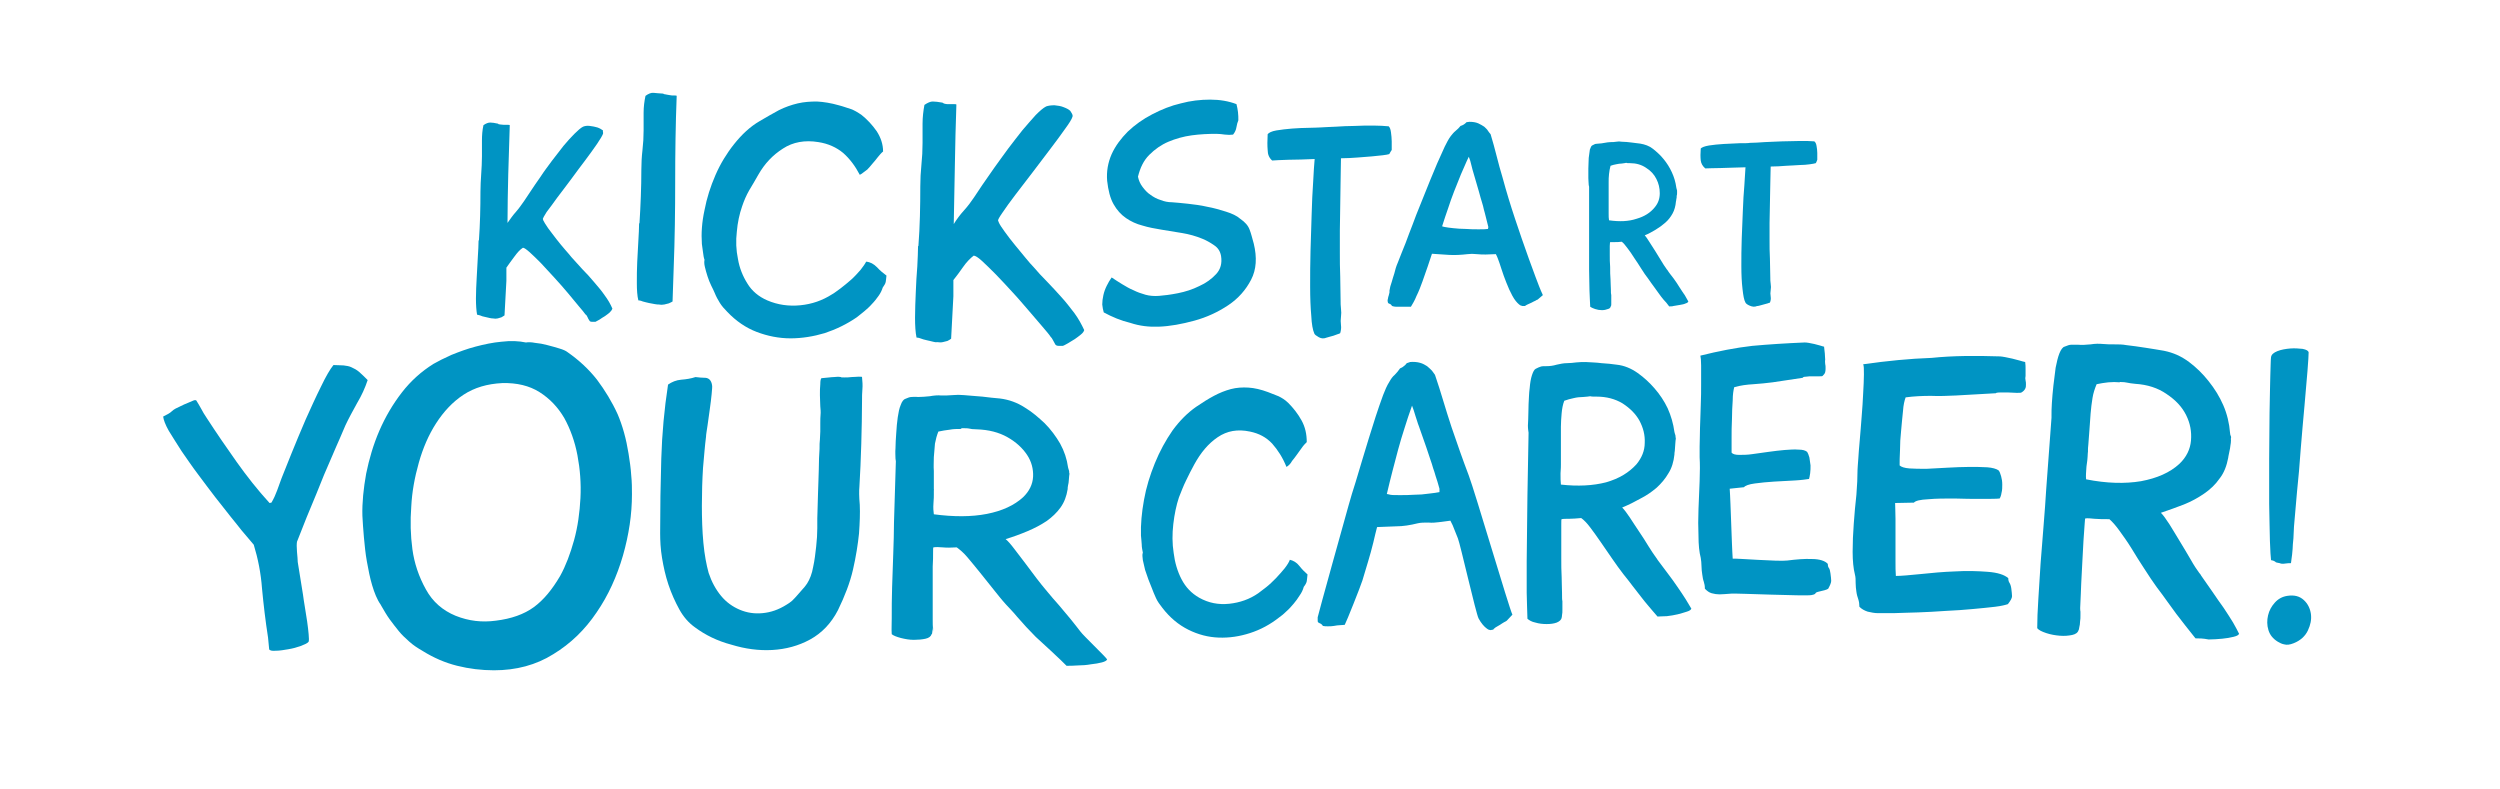
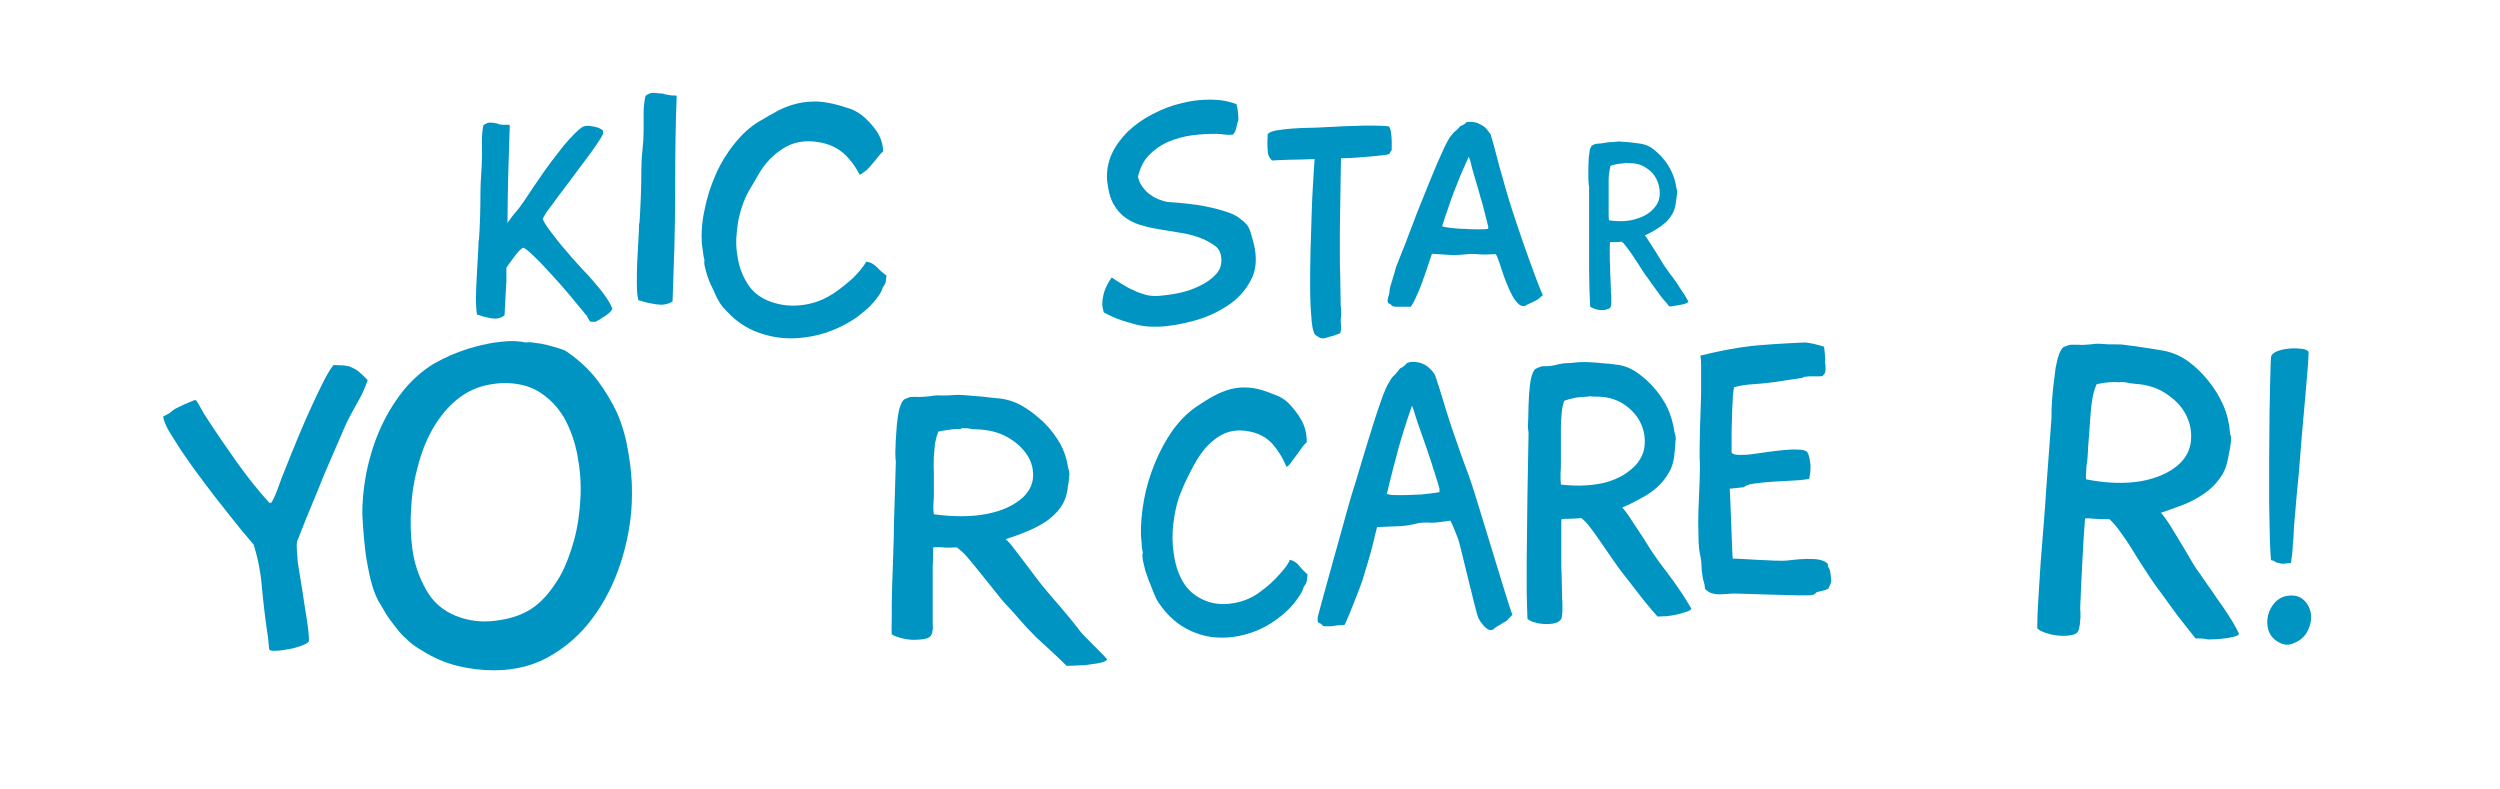
<svg xmlns="http://www.w3.org/2000/svg" version="1.1" id="Layer_1" x="0px" y="0px" viewBox="0 0 665 210" style="enable-background:new 0 0 665 210;" xml:space="preserve">
  <style type="text/css">
	.st0{fill:#0094C3;}
</style>
  <g>
    <path class="st0" d="M160.4,35.6c-0.2,0.5-0.7,1.4-1.6,2.7c-0.9,1.3-1.9,2.7-3.1,4.3c-1.2,1.6-2.5,3.3-3.8,5.1   c-1.3,1.8-2.6,3.4-3.7,4.9c-1.1,1.5-2,2.8-2.8,3.8c-0.7,1.1-1,1.7-1,1.8l0.1,0.4c0.2,0.4,0.6,1.1,1.3,2.1c0.7,0.9,1.4,1.9,2.2,2.9   c0.8,1,1.5,1.9,2.3,2.8c0.8,0.9,1.3,1.5,1.7,2c0.9,1,1.9,2.1,2.9,3.2c1.1,1.1,2.1,2.2,3.1,3.4c1,1.2,2,2.3,2.8,3.5   c0.9,1.2,1.6,2.4,2.1,3.6c-0.1,0.3-0.3,0.6-0.7,1c-0.4,0.3-0.8,0.7-1.3,1c-0.5,0.3-1,0.6-1.4,0.9c-0.5,0.3-0.9,0.5-1.1,0.6   c-0.2,0-0.5,0-0.9,0c-0.4,0-0.6-0.1-0.7-0.3c-0.2-0.3-0.4-0.6-0.5-0.9c-0.1-0.3-0.3-0.6-0.6-0.8c-0.3-0.4-0.8-1.1-1.7-2.1   c-0.8-1-1.8-2.2-2.9-3.5c-1.1-1.3-2.3-2.7-3.6-4.1c-1.3-1.4-2.5-2.7-3.6-3.9c-1.1-1.1-2.1-2.1-3-2.9c-0.9-0.8-1.5-1.2-1.8-1.2   c-0.8,0.5-1.5,1.3-2.3,2.4c-0.8,1.1-1.5,2-2.1,2.9v3.5l-0.5,9.2c-0.3,0.2-0.6,0.4-0.8,0.5c-0.3,0.1-0.6,0.2-1,0.3   c-0.4,0.1-0.8,0.1-1.3,0c-0.1,0-0.4,0-0.8-0.1c-0.4-0.1-0.9-0.2-1.3-0.3c-0.5-0.1-0.9-0.2-1.3-0.4c-0.4-0.1-0.7-0.2-0.8-0.2   c-0.2-1.1-0.3-2.6-0.3-4.3c0-1.8,0.1-3.6,0.2-5.5c0.1-1.9,0.2-3.8,0.3-5.5c0.1-1.8,0.2-3.2,0.2-4.4l0.1-0.1   c0.3-4.3,0.4-8.6,0.4-12.9c0-1.6,0.1-3.1,0.2-4.7c0.1-1.6,0.2-3.1,0.2-4.7v-4.2c0-1.4,0.1-2.8,0.4-4.1c0.7-0.5,1.3-0.7,1.8-0.7   c0.5,0,1.2,0.1,2.1,0.3c0,0.1,0.2,0.2,0.5,0.2c0.3,0,0.6,0.1,1,0.1c0.4,0,0.7,0,1,0c0.3,0,0.5,0,0.6,0.1c-0.1,4.4-0.3,8.7-0.4,13   c-0.1,4.3-0.2,8.7-0.2,13c0.7-1,1.4-2,2.2-2.9c0.8-0.9,1.5-1.9,2.2-2.9c0.4-0.6,1-1.5,1.8-2.7c0.8-1.2,1.6-2.4,2.6-3.8   c0.9-1.4,1.9-2.7,3-4.2c1.1-1.4,2.1-2.7,3.1-4c1-1.2,2-2.3,2.9-3.2c0.9-0.9,1.7-1.6,2.3-1.9c0.5-0.2,1.1-0.3,1.8-0.2   c0.7,0.1,1.4,0.2,2,0.4c0.6,0.2,1.1,0.5,1.5,0.8C160.3,35,160.5,35.3,160.4,35.6" />
    <path class="st0" d="M169.8,79.9c-0.3-1.2-0.4-2.8-0.4-4.6c0-1.8,0-3.7,0.1-5.6c0.1-1.9,0.2-3.8,0.3-5.6c0.1-1.8,0.2-3.4,0.2-4.7   h0.1c0.3-4.7,0.5-9.5,0.5-14.3c0-1.7,0.1-3.5,0.3-5.2c0.2-1.7,0.3-3.5,0.3-5.2V30c0-1.6,0.2-3.1,0.5-4.5c0.8-0.6,1.6-0.9,2.2-0.8   c0.6,0.1,1.4,0.1,2.5,0.2c0.1,0.1,0.3,0.2,0.6,0.2c0.3,0.1,0.7,0.1,1.1,0.2c0.4,0.1,0.8,0.1,1.2,0.1c0.4,0,0.6,0,0.7,0.1   c-0.3,7.7-0.4,15.3-0.4,22.9c0,7.6-0.1,15.2-0.4,22.9l-0.3,8.9c-0.3,0.2-0.6,0.3-1,0.5c-0.3,0.1-0.7,0.2-1.2,0.3   c-0.5,0.1-1,0.1-1.5,0c-0.2,0-0.5,0-1-0.1c-0.5-0.1-1-0.2-1.6-0.3c-0.6-0.1-1.1-0.3-1.6-0.4C170.3,79.9,169.9,79.9,169.8,79.9" />
    <path class="st0" d="M228.7,46.5c-1.2-2.3-2.6-4.2-4.4-5.8c-1.8-1.5-4-2.5-6.6-2.9c-3.6-0.6-6.8,0-9.4,1.7c-2.7,1.7-4.9,4-6.6,7   c-0.8,1.4-1.6,2.8-2.4,4.1c-0.8,1.4-1.4,2.8-1.9,4.3c-0.7,2-1.2,4.3-1.4,6.7c-0.3,2.5-0.2,4.9,0.3,7.3c0.4,2.4,1.3,4.6,2.5,6.5   c1.2,2,3,3.5,5.3,4.5c2.8,1.2,5.7,1.6,8.8,1.3c3.1-0.3,5.9-1.3,8.4-2.9c0.6-0.3,1.3-0.9,2.3-1.6c0.9-0.7,1.9-1.5,2.8-2.3   c0.9-0.8,1.7-1.7,2.5-2.6c0.7-0.9,1.2-1.6,1.5-2.2c1.1,0.1,2,0.6,2.9,1.5c0.8,0.9,1.7,1.6,2.5,2.2c-0.1,0.7-0.1,1.3-0.2,1.7   c-0.1,0.5-0.4,0.9-0.8,1.5c-0.2,0.7-0.6,1.5-1.1,2.2c-0.5,0.7-1.1,1.5-1.8,2.2c-0.6,0.7-1.3,1.3-2,1.9c-0.7,0.6-1.4,1.1-2,1.6   c-2.6,1.8-5.5,3.2-8.5,4.2c-3,0.9-6.1,1.4-9.1,1.4c-3.1,0-6.1-0.6-9-1.7c-2.9-1.1-5.5-2.9-7.8-5.3c-0.8-0.8-1.5-1.6-2-2.4   c-0.5-0.8-1-1.7-1.4-2.7c-0.2-0.5-0.5-1.1-0.9-1.9c-0.4-0.8-0.7-1.6-1-2.5c-0.3-0.9-0.5-1.7-0.7-2.5c-0.2-0.8-0.2-1.4-0.1-1.9   c-0.2-0.5-0.3-1.2-0.4-2c-0.1-0.8-0.2-1.6-0.3-2.2c-0.2-2.8,0-5.8,0.7-9c0.6-3.2,1.6-6.3,2.9-9.3c1.3-3,3-5.8,5-8.3   c2-2.5,4.2-4.6,6.8-6.1c1.8-1.1,3.5-2,5.1-2.9c1.6-0.8,3.3-1.4,5-1.8c1.7-0.4,3.4-0.5,5.1-0.5c1.8,0.1,3.7,0.4,5.8,1   c1.2,0.3,2.2,0.7,3.2,1c0.9,0.3,1.9,0.9,2.9,1.6c1.5,1.2,2.8,2.6,4,4.3c1.1,1.7,1.7,3.5,1.7,5.4c-0.5,0.4-0.9,0.9-1.4,1.5   c-0.5,0.6-0.9,1.2-1.4,1.7c-0.5,0.6-0.9,1.1-1.4,1.6C229.7,45.8,229.2,46.3,228.7,46.5" />
-     <path class="st0" d="M285.3,31c-0.2,0.7-0.9,1.8-2,3.3c-1.1,1.6-2.4,3.3-3.9,5.3c-1.5,2-3.1,4.1-4.7,6.2c-1.7,2.2-3.2,4.2-4.6,6   c-1.4,1.8-2.5,3.4-3.4,4.7c-0.9,1.3-1.3,2-1.2,2.2l0.2,0.5c0.2,0.5,0.8,1.4,1.6,2.5c0.8,1.1,1.7,2.3,2.7,3.5c1,1.2,1.9,2.3,2.8,3.4   c0.9,1.1,1.6,1.9,2.1,2.4c1.1,1.3,2.3,2.6,3.6,3.9c1.3,1.4,2.6,2.7,3.8,4.1c1.3,1.4,2.4,2.9,3.5,4.3c1.1,1.5,1.9,3,2.6,4.5   c-0.1,0.4-0.4,0.8-0.9,1.2c-0.5,0.4-1,0.8-1.6,1.2c-0.6,0.4-1.2,0.7-1.8,1.1c-0.6,0.3-1,0.6-1.4,0.7c-0.3,0-0.7,0-1.1,0   c-0.5,0-0.8-0.2-0.9-0.4c-0.2-0.4-0.4-0.7-0.6-1.1c-0.2-0.4-0.4-0.7-0.7-1c-0.3-0.5-1-1.3-2.1-2.6c-1-1.2-2.2-2.6-3.6-4.2   c-1.4-1.6-2.8-3.3-4.4-5c-1.6-1.7-3-3.3-4.4-4.7c-1.4-1.4-2.6-2.6-3.7-3.6c-1.1-1-1.8-1.4-2.2-1.4c-0.9,0.7-1.9,1.7-2.8,3   c-0.9,1.3-1.8,2.5-2.6,3.5v4.3l-0.6,11.3c-0.3,0.2-0.7,0.5-1,0.6c-0.3,0.1-0.7,0.2-1.2,0.3c-0.4,0.1-1,0.1-1.6,0   c-0.2,0.1-0.5,0-1-0.1c-0.5-0.1-1.1-0.3-1.7-0.4c-0.6-0.1-1.1-0.3-1.7-0.5c-0.5-0.2-0.9-0.2-1-0.2c-0.3-1.4-0.4-3.2-0.4-5.3   c0-2.2,0.1-4.4,0.2-6.8c0.1-2.3,0.2-4.6,0.4-6.8c0.1-2.2,0.2-4,0.2-5.4l0.1-0.1c0.4-5.2,0.5-10.5,0.5-15.8c0-1.9,0.1-3.8,0.3-5.8   c0.2-1.9,0.3-3.8,0.3-5.8v-5.1c0-1.7,0.2-3.4,0.5-5c0.9-0.6,1.6-0.9,2.2-0.9c0.6,0,1.5,0.1,2.6,0.3c0.1,0.1,0.3,0.2,0.6,0.3   c0.3,0.1,0.7,0.1,1.2,0.1c0.4,0,0.8,0,1.2,0c0.4,0,0.6,0,0.7,0.1c-0.2,5.3-0.3,10.7-0.4,15.9c-0.1,5.3-0.2,10.6-0.3,15.9   c0.8-1.3,1.7-2.5,2.7-3.6c1-1.1,1.9-2.3,2.7-3.5c0.5-0.8,1.3-1.9,2.2-3.3c1-1.4,2-2.9,3.2-4.6c1.2-1.7,2.4-3.3,3.7-5.1   c1.3-1.7,2.6-3.4,3.8-4.9c1.3-1.5,2.4-2.8,3.5-4c1.1-1.1,2-1.9,2.8-2.3c0.6-0.2,1.3-0.3,2.2-0.3c0.9,0.1,1.7,0.2,2.4,0.5   c0.8,0.3,1.4,0.6,1.8,1C285.2,30.3,285.4,30.6,285.3,31" />
    <path class="st0" d="M293.6,83.1c-0.2-0.6-0.3-1.3-0.4-2.1c0-0.8,0.1-1.6,0.3-2.5c0.2-0.9,0.5-1.7,0.9-2.5c0.4-0.8,0.8-1.5,1.3-2.2   c0.9,0.6,1.8,1.2,2.8,1.8c1,0.6,2,1.2,3,1.6c1,0.5,2.1,0.9,3.2,1.2c1.1,0.3,2.3,0.4,3.6,0.3c1.3-0.1,3-0.3,5-0.7   c2-0.4,3.9-1,5.7-1.9c1.8-0.8,3.3-1.9,4.5-3.2c1.2-1.3,1.6-2.9,1.3-4.8c-0.2-1.2-0.8-2.2-1.9-2.9c-1-0.7-2.1-1.3-3.1-1.7   c-1.7-0.7-3.5-1.2-5.3-1.5c-1.9-0.3-3.7-0.6-5.5-0.9c-1.8-0.3-3.5-0.6-5.1-1.1c-1.6-0.4-3.1-1.1-4.4-2c-1.3-0.9-2.4-2.1-3.3-3.7   c-0.9-1.6-1.4-3.6-1.7-6.2c-0.2-2.5,0.2-4.8,1.2-7.1c1-2.2,2.5-4.2,4.3-6c1.9-1.8,4-3.3,6.5-4.6c2.5-1.3,5-2.3,7.6-2.9   c2.6-0.7,5.2-1,7.8-1c2.6,0,4.9,0.4,7,1.2c0.2,0.7,0.3,1.4,0.4,2.1c0.1,0.8,0.1,1.5,0.1,2.2c-0.2,0.5-0.4,1.1-0.5,1.8   c-0.1,0.7-0.4,1.4-0.9,2l0.1,0c-0.8,0.1-1.5,0.1-2.3,0c-0.7-0.1-1.5-0.2-2.3-0.2c-2.1,0-4.3,0.1-6.5,0.4c-2.2,0.3-4.3,0.9-6.2,1.7   c-1.9,0.8-3.6,2-5.1,3.5c-1.5,1.5-2.4,3.4-3,5.8c0.2,1,0.6,1.9,1.2,2.7c0.6,0.8,1.3,1.6,2.1,2.1c0.8,0.6,1.7,1.1,2.7,1.4   c1,0.4,2,0.6,3,0.6c1.2,0.1,2.6,0.2,4.3,0.4c1.7,0.2,3.4,0.4,5.1,0.8c1.7,0.3,3.4,0.8,5,1.3c1.6,0.5,2.9,1.1,3.8,1.9   c1.3,0.9,2.1,1.8,2.5,2.9c0.4,1,0.7,2.3,1.1,3.7c0.9,3.7,0.7,6.9-0.7,9.6c-1.4,2.7-3.4,5-6.1,6.8c-2.7,1.8-5.7,3.2-9,4.1   c-3.3,0.9-6.5,1.5-9.5,1.6c-2.6,0.1-5.1-0.2-7.5-1C298.2,85.3,295.8,84.3,293.6,83.1" />
    <path class="st0" d="M369.5,41c-0.3,0.1-0.9,0.2-1.7,0.3c-0.8,0.1-1.8,0.2-2.9,0.3c-1.1,0.1-2.4,0.2-3.8,0.3   c-1.4,0.1-2.9,0.2-4.4,0.2c0,1.8-0.1,3.8-0.1,6c0,2.2-0.1,4.4-0.1,6.6c0,2.3-0.1,4.5-0.1,6.6c0,2.2,0,4.1,0,5.8   c0,2.1,0,4.3,0.1,6.4c0,2.1,0.1,4.3,0.1,6.4c0,0.7,0,1.4,0.1,2.2c0.1,0.7,0.1,1.5,0,2.2c-0.1,0.7-0.1,1.4,0,2.2   c0.1,0.7,0,1.4-0.2,2.1c-0.1,0.1-0.3,0.2-0.7,0.3c-0.4,0.1-0.7,0.3-1.1,0.4c-0.4,0.1-0.8,0.2-1.1,0.3c-0.4,0.1-0.6,0.2-0.7,0.2   c-0.7,0.3-1.4,0.3-2.1-0.1c-0.7-0.4-1.1-0.7-1.2-1c-0.4-0.9-0.7-2.5-0.8-4.7c-0.2-2.2-0.3-4.8-0.3-7.8c0-2.9,0-6.1,0.1-9.5   c0.1-3.3,0.2-6.6,0.3-9.7c0.1-3.1,0.2-6,0.4-8.6c0.1-2.6,0.3-4.7,0.4-6.1c-2.6,0.1-4.9,0.2-7,0.2c-2.1,0.1-3.5,0.1-4.3,0.2   c-0.8-0.7-1.2-1.6-1.2-2.8c-0.1-1.1-0.1-2.5,0-4.2c0.3-0.4,1.1-0.8,2.3-1c1.3-0.2,2.7-0.4,4.2-0.5c1.5-0.1,3-0.2,4.5-0.2   c1.4,0,2.4-0.1,3-0.1c1.1-0.1,2.5-0.1,4.1-0.2c1.6-0.1,3.3-0.2,5-0.2c1.7-0.1,3.4-0.1,5-0.1c1.6,0,3,0.1,4.1,0.2   c0.3,0.3,0.5,0.8,0.6,1.6c0.1,0.8,0.2,1.6,0.2,2.4c0,0.8,0,1.6,0,2.3C369.7,40.6,369.6,41,369.5,41" />
    <path class="st0" d="M405.7,81.4h-0.5c-0.2,0-0.4,0-0.5-0.1c-0.1,0-0.2,0-0.3-0.1c-0.1-0.1-0.2-0.1-0.3-0.2   c-0.6-0.5-1.2-1.2-1.8-2.3c-0.6-1.1-1.1-2.2-1.6-3.5c-0.5-1.2-0.9-2.4-1.3-3.6c-0.4-1.2-0.7-2.2-1-2.9c-0.1-0.3-0.3-0.7-0.5-1.1   l-2.7,0.1c-0.7,0-1.5,0-2.4-0.1c-0.9-0.1-1.7-0.1-2.4,0c-1.8,0.2-3.4,0.3-5,0.2c-1.5-0.1-3-0.2-4.5-0.3c-0.3,0.8-0.6,1.9-1.1,3.3   c-0.5,1.3-0.9,2.7-1.4,4c-0.5,1.4-1,2.7-1.6,3.9c-0.5,1.3-1.1,2.2-1.5,2.9h-1.1h-1.4c-0.5,0-0.9,0-1.4,0c-0.4,0-0.8-0.1-1.1-0.2   c-0.2-0.3-0.4-0.5-0.5-0.5c-0.1-0.1-0.3-0.1-0.4-0.2c-0.1,0-0.2-0.1-0.2-0.2c0-0.1-0.1-0.2-0.1-0.5c0-0.1,0-0.3,0.1-0.6   c0-0.2,0.1-0.5,0.2-0.8c0.1-0.3,0.1-0.5,0.2-0.8c0-0.2,0-0.4,0-0.5c0.1-0.7,0.3-1.5,0.6-2.3c0.2-0.8,0.5-1.6,0.7-2.3   c0.2-0.9,0.5-1.9,0.9-2.8c0.4-0.9,0.7-1.9,1.1-2.8c0.7-1.6,1.3-3.3,1.9-4.9c0.6-1.6,1.3-3.3,1.9-5c1.2-3.1,2.5-6.1,3.7-9.2   c1.2-3,2.5-6,3.9-9c0.5-1,1-2,1.6-2.8c0.4-0.5,0.8-1,1.3-1.4c0.5-0.4,0.9-0.8,1.3-1.3c0.3-0.1,0.6-0.2,0.9-0.4   c0.3-0.2,0.5-0.4,0.7-0.6l0.8-0.1h-0.1c0.9,0,1.7,0.1,2.4,0.4c0.6,0.3,1.2,0.6,1.6,0.9c0.4,0.4,0.8,0.7,1,1.1   c0.3,0.4,0.5,0.7,0.7,0.9c0.6,1.9,1.1,3.9,1.6,5.8c0.5,1.9,1,3.9,1.6,5.8c1,3.7,2.1,7.3,3.3,10.9c1.2,3.6,2.4,7.1,3.7,10.7   c0.6,1.7,1.2,3.3,1.8,4.9c0.6,1.6,1.2,3.2,1.9,4.7l-1.4,1.2c-0.1,0-0.3,0.1-0.6,0.3c-0.3,0.1-0.6,0.3-1,0.5   c-0.4,0.2-0.7,0.3-1.1,0.5C405.9,81.2,405.7,81.3,405.7,81.4 M395.9,60.4c-0.3-1.2-0.5-2.1-0.7-2.8c-0.2-0.7-0.3-1.3-0.5-1.9   c-0.1-0.6-0.3-1.2-0.5-1.9c-0.2-0.7-0.5-1.6-0.8-2.8l-1.4-4.8c-0.2-0.6-0.4-1.4-0.6-2.2c-0.2-0.9-0.4-1.6-0.7-2.3   c-0.8,1.6-1.4,3.2-2.1,4.7c-0.6,1.5-1.2,3-1.8,4.5c-0.6,1.5-1.1,3-1.6,4.5c-0.5,1.5-1.1,3.1-1.6,4.8c0.4,0.1,0.6,0.2,0.8,0.2   c0.5,0.1,1.2,0.2,2.2,0.3c1,0.1,2.1,0.2,3.3,0.2c1.2,0.1,2.3,0.1,3.4,0.1c1.1,0,1.9,0,2.5-0.1L395.9,60.4z" />
    <path class="st0" d="M444,81.5c-0.5-0.7-1-1.3-1.5-1.8c-0.4-0.5-0.9-1.1-1.3-1.7c-0.4-0.6-0.9-1.2-1.3-1.8c-0.4-0.6-1-1.3-1.5-2.1   c-0.6-0.8-1.2-1.6-1.8-2.6c-0.6-1-1.3-2-1.9-2.9c-0.6-1-1.2-1.8-1.8-2.6c-0.6-0.8-1-1.3-1.5-1.7c-0.8,0.1-1.4,0.1-1.9,0.1   c-0.5,0-0.9,0-1.2,0c0,0-0.1,0.3-0.1,1c0,0.6,0,1.4,0,2.4c0,1,0,2.1,0.1,3.2c0,1.2,0,2.3,0.1,3.3c0,1.1,0.1,2,0.1,2.7   c0,0.8,0,1.2,0.1,1.5c0,0.1,0,0.3,0,0.6c0,0.3,0,0.6,0,0.9c0,0.3,0,0.6,0,0.9c0,0.3,0,0.4-0.1,0.5c-0.1,0.4-0.3,0.7-0.8,0.8   c-0.5,0.2-1,0.3-1.6,0.3c-0.6,0-1.2-0.1-1.8-0.3c-0.6-0.2-1-0.4-1.3-0.6c-0.1-1.2-0.1-2.7-0.2-4.4c0-1.7-0.1-3.6-0.1-5.5V66v-5.6   V49.6c0,0.2,0,0-0.1-0.4c0-0.4-0.1-1.1-0.1-1.8c0-0.8,0-1.7,0-2.6c0-1,0.1-1.9,0.1-2.8c0.1-0.9,0.2-1.6,0.3-2.2   c0.2-0.6,0.4-1,0.6-1.1c0.4-0.2,0.6-0.3,0.8-0.4c0.2,0,0.5-0.1,0.9-0.1c0.5,0,1-0.1,1.6-0.2c0.6-0.1,1.1-0.2,1.6-0.2s1,0,1.5-0.1   c0.5-0.1,1-0.1,1.5,0c0.8,0,1.7,0.1,2.5,0.2c0.9,0.1,1.7,0.2,2.4,0.3c1.2,0.2,2.4,0.6,3.4,1.4c1,0.8,2,1.7,2.8,2.7   c0.9,1.1,1.6,2.2,2.2,3.5c0.6,1.3,1,2.6,1.2,4.1c0,0.2,0.1,0.3,0.1,0.4c0,0.1,0.1,0.3,0.1,0.4c0,0.1,0,0.3,0,0.6   c0,0.3,0,0.5-0.1,0.8c0,0.3,0,0.6-0.1,0.9c0,0.3-0.1,0.5-0.1,0.6c-0.1,1.2-0.4,2.3-0.9,3.2c-0.5,0.9-1.1,1.7-1.9,2.4   c-0.8,0.7-1.6,1.3-2.6,1.9c-1,0.6-1.9,1.1-2.9,1.5c0.3,0.3,0.7,0.9,1.2,1.7c0.5,0.8,1,1.6,1.6,2.5c0.5,0.9,1.1,1.7,1.6,2.6   c0.5,0.8,0.9,1.5,1.3,2c0.1,0.2,0.2,0.3,0.3,0.4c0.5,0.8,1.1,1.5,1.7,2.3c0.6,0.8,1.1,1.6,1.6,2.4c0.5,0.8,1,1.5,1.4,2.1   c0.4,0.7,0.7,1.2,0.9,1.6c-0.1,0.2-0.3,0.4-0.7,0.5c-0.4,0.2-0.9,0.3-1.5,0.4c-0.6,0.1-1.2,0.2-1.8,0.3   C444.9,81.5,444.4,81.5,444,81.5 M431.4,43.5c-0.5,0-1,0.1-1.5,0.2c-0.5,0.1-1,0.2-1.5,0.4c-0.2,0.7-0.3,1.4-0.4,2.2   c-0.1,0.8-0.1,1.5-0.1,2.3c0,0.8,0,1.6,0,2.4c0,0.8,0,1.6,0,2.3v0.8c0,0.1,0,0.1,0,0.1c0,0,0,0.1,0,0.2v0.8c0,0.2,0,0.7,0,1.5   c0,0.8,0,1.4,0.1,1.9c2.8,0.4,5.2,0.3,7.3-0.4c2.1-0.6,3.7-1.6,4.9-3.1c0.9-1.1,1.3-2.3,1.3-3.7c0-1.4-0.3-2.6-0.9-3.8   c-0.6-1.2-1.5-2.2-2.8-3c-1.2-0.8-2.6-1.2-4.2-1.2c-0.5,0-0.9,0-1-0.1C432.3,43.4,432,43.4,431.4,43.5L431.4,43.5z" />
-     <path class="st0" d="M483,43.4c-0.3,0.1-0.9,0.2-1.6,0.3c-0.8,0.1-1.7,0.2-2.7,0.2c-1.1,0.1-2.2,0.1-3.6,0.2   c-1.3,0.1-2.7,0.2-4.1,0.2c0,1.4-0.1,3-0.1,4.6c0,1.7-0.1,3.4-0.1,5.2c0,1.8-0.1,3.5-0.1,5.2c0,1.7,0,3.2,0,4.5c0,1.7,0,3.3,0.1,5   c0,1.7,0.1,3.3,0.1,5c0,0.6,0,1.1,0.1,1.7c0.1,0.6,0.1,1.1,0,1.7c-0.1,0.6-0.1,1.1,0,1.7c0.1,0.6,0,1.1-0.2,1.6   c-0.1,0-0.3,0.1-0.6,0.2c-0.3,0.1-0.7,0.2-1.1,0.3c-0.4,0.1-0.7,0.2-1.1,0.3c-0.3,0.1-0.5,0.1-0.6,0.1c-0.7,0.3-1.3,0.2-2-0.1   c-0.7-0.3-1-0.6-1.1-0.8c-0.4-0.7-0.6-1.9-0.8-3.7c-0.2-1.7-0.3-3.7-0.3-6c0-2.3,0-4.7,0.1-7.3c0.1-2.6,0.2-5.1,0.3-7.5   c0.1-2.4,0.2-4.6,0.4-6.7c0.1-2,0.2-3.6,0.3-4.8c-2.4,0.1-4.6,0.1-6.6,0.2c-2,0-3.3,0.1-4.1,0.1c-0.7-0.6-1.1-1.3-1.2-2.1   c-0.1-0.9-0.1-1.9,0-3.2c0.3-0.3,1-0.6,2.2-0.8c1.2-0.2,2.5-0.3,3.9-0.4c1.4-0.1,2.8-0.1,4.2-0.2c1.3,0,2.3,0,2.8-0.1   c1.1,0,2.4-0.1,3.9-0.2c1.5-0.1,3.1-0.1,4.7-0.2c1.6,0,3.2-0.1,4.7-0.1c1.5,0,2.8,0,3.8,0.1c0.3,0.2,0.5,0.6,0.6,1.2   c0.1,0.6,0.2,1.2,0.2,1.9c0,0.6,0,1.2,0,1.8C483.2,43,483.1,43.3,483,43.4" />
    <path class="st0" d="M71.3,169.6c-0.7-4.5-1.2-8.8-1.6-13c-0.3-4.2-1.1-8.1-2.2-11.7l-3.3-3.9c-0.6-0.8-1.6-2-2.8-3.5   c-1.2-1.5-2.6-3.3-4.1-5.2c-1.5-1.9-3-4-4.6-6.1c-1.6-2.1-3-4.2-4.4-6.2c-1.3-2-2.4-3.8-3.4-5.4c-0.9-1.6-1.4-2.9-1.5-3.8   c1-0.5,1.8-0.9,2.3-1.4c0.5-0.5,1.3-0.9,2.4-1.4c0.6-0.3,1.3-0.6,1.8-0.8c0.5-0.2,1-0.4,1.4-0.6c0.4-0.2,0.7-0.2,0.9-0.1   c0.4,0.7,0.9,1.4,1.3,2.2c0.4,0.8,0.9,1.6,1.5,2.5c2.6,4,5.2,7.8,7.9,11.6c2.7,3.8,5.6,7.5,8.8,11l0.5-0.1c0.6-1,1.1-2.1,1.5-3.2   c0.4-1.1,0.8-2.2,1.2-3.3c0.6-1.4,1.4-3.6,2.6-6.5c1.2-2.9,2.4-5.9,3.8-9.1c1.4-3.1,2.7-6,4.1-8.8c1.3-2.7,2.4-4.6,3.3-5.7   c1,0,1.9,0.1,2.7,0.1c0.8,0.1,1.5,0.2,2.1,0.5c0.7,0.3,1.4,0.7,2,1.2c0.7,0.6,1.4,1.3,2.3,2.2c-0.7,2.1-1.6,4.1-2.8,6.1   c-1.1,2-2.2,4-3.1,5.9c-0.4,0.9-0.9,2.1-1.5,3.5c-0.6,1.4-1.3,2.9-2,4.6c-0.7,1.6-1.4,3.3-2.2,5.1c-0.7,1.8-1.4,3.5-2.1,5.2   c-1.7,4-3.4,8.2-5.1,12.6c-0.1,0.6-0.1,1.4,0,2.7c0.1,1.2,0.2,2.1,0.2,2.7l1.4,8.7c0.1,0.9,0.3,2,0.5,3.3c0.2,1.3,0.4,2.5,0.6,3.8   c0.2,1.3,0.3,2.4,0.4,3.4c0.1,1,0.1,1.7,0,2c-0.3,0.4-1,0.7-2,1.1c-1.1,0.4-2.2,0.7-3.4,0.9c-1.2,0.2-2.3,0.4-3.4,0.4   c-1,0.1-1.6-0.1-1.7-0.4L71.3,169.6z" />
    <path class="st0" d="M139.9,91.1c0.6-0.1,1.4-0.1,2.4,0.1c1.1,0.1,2.2,0.3,3.3,0.6c1.2,0.3,2.2,0.6,3.2,0.9c1,0.3,1.7,0.6,2.2,1   c3,2.1,5.6,4.5,7.8,7.3c2.1,2.8,4,5.9,5.5,9.2c0.6,1.4,1.2,3.1,1.7,4.9c0.5,1.8,0.9,3.7,1.2,5.6c0.3,1.9,0.6,3.9,0.7,5.7   c0.2,1.9,0.2,3.6,0.2,5.1c0,5.3-0.8,10.7-2.4,16.3c-1.6,5.5-3.9,10.6-7,15.1c-3.1,4.6-6.9,8.3-11.5,11.1c-4.6,2.9-9.9,4.3-15.8,4.3   c-3.3,0-6.6-0.4-9.8-1.2c-3.2-0.8-6.2-2.1-9.1-3.9c-1.4-0.8-2.6-1.6-3.6-2.5c-1-0.9-2-1.8-2.8-2.8c-0.8-1-1.6-2-2.4-3.1   c-0.8-1.1-1.5-2.3-2.3-3.7l-0.1-0.2c-1-1.4-1.7-3.2-2.3-5.2c-0.6-2-1-4.1-1.4-6.3c-0.4-2.2-0.6-4.4-0.8-6.5c-0.2-2.1-0.3-4-0.4-5.7   c-0.1-3.5,0.3-7.3,1-11.2c0.8-3.9,1.9-7.7,3.5-11.4c1.6-3.7,3.6-7.1,6-10.2c2.4-3.1,5.2-5.6,8.4-7.6c1.2-0.7,2.8-1.5,4.8-2.4   c2-0.8,4.1-1.6,6.4-2.2c2.3-0.6,4.6-1.1,6.9-1.3C135.9,90.6,138,90.7,139.9,91.1 M133.6,101.9c-4,0.2-7.4,1.2-10.3,3.1   c-2.9,1.9-5.3,4.5-7.3,7.6c-2,3.1-3.5,6.6-4.6,10.5c-1.1,3.9-1.8,7.7-2,11.6c-0.3,3.9-0.2,7.7,0.3,11.4c0.5,3.7,1.7,7.3,3.6,10.7   c1.8,3.3,4.5,5.6,7.9,7c3.5,1.4,7,1.8,10.7,1.3c4.1-0.5,7.5-1.7,10.1-3.6c2.6-1.9,4.9-4.7,7-8.3c1.5-2.7,2.7-5.9,3.7-9.5   c1-3.6,1.5-7.4,1.7-11.2c0.2-3.9-0.1-7.7-0.8-11.4c-0.7-3.7-1.9-7-3.5-9.9c-1.7-2.9-3.9-5.2-6.6-6.9   C140.8,102.6,137.5,101.8,133.6,101.9" />
-     <path class="st0" d="M184.9,166.9c-1.7-1.2-3.1-2.8-4.2-4.8c-1.1-2-2.1-4.2-2.9-6.6c-0.8-2.4-1.3-4.7-1.7-7.1   c-0.4-2.4-0.5-4.6-0.5-6.6c0-6.6,0.1-13.2,0.3-19.8c0.2-6.7,0.8-13.2,1.8-19.7c1-0.7,2.2-1.2,3.5-1.3c1.3-0.1,2.6-0.3,3.8-0.7   c0.9,0.1,1.8,0.2,2.7,0.2c0.9,0.1,1.5,0.7,1.7,1.9c0.1,0.4,0,1.2-0.1,2.4c-0.1,1.2-0.3,2.6-0.5,4.1c-0.2,1.5-0.4,2.9-0.6,4.3   c-0.2,1.4-0.4,2.4-0.4,3c-0.3,2.3-0.5,5-0.8,8.3c-0.2,3.2-0.3,6.6-0.3,10c0,3.4,0.1,6.7,0.4,9.9c0.3,3.2,0.8,5.8,1.4,8   c0.8,2.4,1.9,4.4,3.3,6.1c1.4,1.7,3.1,2.9,5,3.7c1.9,0.8,3.9,1.1,6,0.9c2.2-0.2,4.3-0.9,6.5-2.3c0.4-0.2,0.9-0.6,1.4-1   c0.5-0.5,1-1,1.5-1.6c0.5-0.5,0.9-1.1,1.4-1.6c0.5-0.5,0.8-1,1.1-1.4c0.7-1.1,1.3-2.6,1.6-4.4c0.4-1.8,0.6-3.6,0.8-5.4   c0.2-1.8,0.3-3.4,0.3-4.9v-2.6c0.1-2.3,0.1-4.6,0.2-6.9c0.1-1.9,0.1-3.9,0.2-6.1c0-2.1,0.1-4,0.2-5.5c0-1,0-1.8,0.1-2.5   c0-0.7,0.1-1.4,0.1-2.1v-2.2c0-0.8,0-1.7,0.1-2.8c0-0.2,0-0.8-0.1-1.7c0-0.9-0.1-1.9-0.1-3c0-1.1,0-2,0.1-2.9   c0-0.9,0.1-1.4,0.3-1.6c1.5-0.1,2.6-0.3,3.3-0.3c0.7-0.1,1.4-0.1,1.9,0c0,0.1,0.3,0.1,0.9,0.1c0.6,0,1.2,0,1.9-0.1   c0.7,0,1.3-0.1,1.9-0.1s0.9,0,0.9,0.1c0.1,1.1,0.2,2.2,0.1,3.2c-0.1,1-0.1,2.1-0.1,3.2c0,3.6-0.1,7.4-0.2,11.4   c-0.1,4-0.3,7.8-0.5,11.4c-0.1,1-0.1,2.6,0.1,4.8c0.1,2.2,0,4.7-0.2,7.6c-0.3,2.9-0.8,6.1-1.6,9.6c-0.8,3.5-2.2,7.1-4,10.8   c-1.8,3.5-4.3,6.1-7.4,7.8c-3.1,1.7-6.5,2.6-10.1,2.8c-3.6,0.2-7.2-0.3-10.8-1.4C190.8,170.5,187.6,168.9,184.9,166.9" />
    <path class="st0" d="M283.7,177.1c-1-1.1-7.3-6.9-8.2-7.7c-0.8-0.9-1.7-1.7-2.5-2.6c-0.8-0.9-1.6-1.8-2.5-2.8c-0.8-1-1.8-2-2.9-3.2   c-1.1-1.2-2.2-2.6-3.4-4.1c-1.2-1.5-2.4-3-3.6-4.5c-1.2-1.5-2.3-2.8-3.3-4c-1-1.2-2-2-2.8-2.6c-1.5,0.1-2.7,0.1-3.8,0   c-1-0.1-1.8-0.1-2.4,0c-0.1,0-0.1,0.5-0.1,1.4c0,1,0,2.2-0.1,3.7c0,1.5,0,3.1,0,4.9c0,1.8,0,3.5,0,5.1c0,1.6,0,3,0,4.1   c0,1.2,0,1.9,0.1,2.2c0,0.1,0,0.4,0,0.9c0,0.5-0.1-1.6-0.1-1.2c0,0.5,0,0.9-0.1,1.3c0,0.4-0.1,0.7-0.2,0.7c-0.2,0.6-0.7,1-1.6,1.2   c-0.9,0.2-2,0.3-3.1,0.3c-1.2,0-2.3-0.2-3.5-0.5c-1.1-0.3-1.9-0.6-2.4-1c-0.1-1.9,0-1.5,0-4.2c0-2.6,0-5.4,0.1-8.3   c0.1-2.9,0.2-5.8,0.3-8.8c0.1-3,0.2-5.8,0.2-8.4l0.5-16.4c0,0.3,0,0-0.1-0.6c0-0.7-0.1-1.6,0-2.8c0-1.2,0.1-2.5,0.2-4   c0.1-1.5,0.2-2.9,0.4-4.2c0.2-1.3,0.4-2.4,0.8-3.3c0.3-0.9,0.8-1.5,1.2-1.6c0.7-0.3,1.2-0.5,1.6-0.5c0.4,0,1-0.1,1.8,0   c1,0,2-0.1,3.1-0.2c1.1-0.2,2.2-0.3,3.1-0.2c1,0,2,0,3-0.1c1-0.1,2-0.1,3,0c1.6,0.1,3.2,0.3,4.9,0.4c1.7,0.2,3.3,0.4,4.7,0.5   c2.4,0.3,4.6,1.1,6.6,2.4c2,1.2,3.7,2.7,5.3,4.2c1.6,1.6,3,3.5,4.1,5.4c1.1,2,1.8,4.1,2.1,6.3c0.1,0.3,0.1,0.5,0.2,0.7   c0.1,0.2,0.1,0.4,0.1,0.7c0.1,0.2,0.1,0.5,0,0.9c0,0.4-0.1,0.8-0.1,1.2c0,0.4-0.1,0.9-0.2,1.3c-0.1,0.4-0.1,0.8-0.1,1   c-0.3,1.9-0.9,3.5-1.9,4.9c-1,1.4-2.3,2.6-3.7,3.6c-1.5,1-3.2,1.9-5.1,2.7c-1.9,0.8-3.8,1.5-5.8,2.1c0.6,0.5,1.4,1.4,2.3,2.6   c0.9,1.2,1.9,2.5,2.9,3.8c1,1.3,2,2.7,3,4c1,1.3,1.8,2.3,2.4,3c0.3,0.3,0.4,0.5,0.5,0.6c1,1.2,2,2.4,3.1,3.6   c1.1,1.3,2.1,2.5,3.1,3.7c1,1.2,1.8,2.3,2.6,3.3c0.7,1,6.7,6.7,7.1,7.4c-0.1,0.3-0.6,0.6-1.4,0.8c-0.8,0.2-1.8,0.4-2.9,0.5   c-1.1,0.2-2.3,0.3-3.4,0.3C285.5,177.1,284.5,177.1,283.7,177.1 M255.6,114.1c-1,0-2,0-3,0.2c-1,0.1-2,0.3-3,0.5   c-0.4,1-0.7,2.1-0.9,3.2c-0.1,1.1-0.2,2.3-0.3,3.6c0,1.2-0.1,2.4,0,3.7c0,1.2,0,2.4,0,3.5c0,0.7,0,1.1,0,1.2c0,0.1,0,0.2,0,0.2   c0,0,0.1,0.1,0,0.2c0,0.2,0,0.6,0,1.2c0,0.3,0,1.1-0.1,2.3c-0.1,1.2,0,2.2,0.1,2.9c5.3,0.7,10,0.7,14.1-0.1   c4.1-0.8,7.3-2.3,9.6-4.4c1.7-1.6,2.6-3.5,2.7-5.5c0.1-2-0.4-4-1.6-5.8c-1.2-1.8-2.9-3.4-5.2-4.7c-2.3-1.3-5-2-8.2-2.1   c-1,0-1.6-0.1-2-0.2c-0.4-0.1-1.1-0.1-2-0.1L255.6,114.1z" />
    <path class="st0" d="M342.2,124.2c-1-2.5-2.3-4.5-3.8-6.2c-1.6-1.7-3.5-2.7-5.9-3.2c-3.3-0.7-6.1-0.2-8.6,1.5   c-2.5,1.7-4.5,4.1-6.2,7.2c-0.8,1.4-1.5,2.9-2.2,4.3c-0.7,1.4-1.3,3-1.9,4.5c-0.7,2.1-1.2,4.5-1.5,7.1c-0.3,2.6-0.3,5.2,0.1,7.7   c0.3,2.5,1,4.9,2.1,7c1.1,2.1,2.6,3.7,4.7,4.9c2.5,1.4,5.1,1.9,8,1.6c2.8-0.3,5.4-1.2,7.7-2.8c0.5-0.4,1.2-0.9,2.1-1.6   c0.9-0.7,1.7-1.5,2.6-2.4c0.8-0.9,1.6-1.7,2.3-2.6c0.7-0.9,1.2-1.7,1.4-2.3c0.9,0.2,1.8,0.7,2.5,1.6c0.7,0.9,1.5,1.7,2.2,2.3   c-0.1,0.7-0.1,1.3-0.2,1.8c-0.1,0.5-0.4,1-0.8,1.5c-0.2,0.8-0.6,1.6-1.1,2.3c-0.5,0.8-1,1.5-1.6,2.2c-0.6,0.7-1.2,1.4-1.9,2   c-0.6,0.6-1.3,1.2-1.9,1.6c-2.4,1.9-5,3.3-7.8,4.2c-2.8,0.9-5.5,1.3-8.3,1.2c-2.8-0.1-5.5-0.8-8.1-2.1c-2.6-1.3-4.9-3.2-6.9-5.8   c-0.7-0.9-1.3-1.7-1.7-2.6c-0.4-0.9-0.8-1.8-1.2-2.9c-0.2-0.5-0.5-1.2-0.8-2c-0.3-0.8-0.6-1.7-0.9-2.6c-0.2-0.9-0.4-1.8-0.6-2.6   c-0.1-0.8-0.2-1.5,0-2c-0.1-0.6-0.3-1.3-0.3-2.2c-0.1-0.9-0.1-1.7-0.2-2.3c-0.1-3,0.2-6.2,0.8-9.5c0.6-3.4,1.6-6.6,2.9-9.8   c1.3-3.2,2.9-6.1,4.7-8.7c1.9-2.6,4-4.7,6.3-6.3c1.6-1.1,3.2-2.1,4.7-2.9c1.5-0.8,3-1.4,4.5-1.8c1.5-0.4,3.1-0.5,4.7-0.4   c1.6,0.1,3.3,0.5,5.2,1.2c1,0.4,2,0.8,2.8,1.1c0.8,0.4,1.7,0.9,2.6,1.8c1.3,1.3,2.5,2.8,3.5,4.6c1,1.8,1.4,3.7,1.4,5.8   c-0.4,0.4-0.9,0.9-1.3,1.5c-0.4,0.6-0.9,1.2-1.3,1.8c-0.4,0.6-0.9,1.2-1.3,1.7C343.2,123.5,342.7,123.9,342.2,124.2" />
    <path class="st0" d="M397.2,167.5c-0.2,0-0.4,0-0.6,0.1c-0.2,0-0.4,0-0.5-0.1c-0.1,0-0.2,0-0.3-0.1c-0.1-0.1-0.2-0.1-0.3-0.2   c-0.7-0.5-1.5-1.4-2.2-2.7c-0.7-1.3-4.9-19.9-5.5-21.3c-0.6-1.4-1-2.6-1.4-3.5c-0.2-0.4-0.4-0.8-0.6-1.2l-3.1,0.4   c-0.8,0.1-1.7,0.2-2.8,0.1c-1,0-2,0-2.8,0.2c-2,0.5-3.9,0.8-5.7,0.8c-1.7,0.1-3.4,0.1-5.1,0.2c-0.3,1.1-0.6,2.4-1,4.1   c-0.4,1.7-0.9,3.4-1.4,5.1c-0.5,1.7-1,3.4-1.5,5c-0.5,1.6-4.2,10.9-4.7,11.8c-0.3,0-0.7,0.1-1.3,0.1c-0.5,0-1,0.1-1.6,0.2   c-0.5,0.1-1.1,0.1-1.6,0.1c-0.5,0-0.9,0-1.3-0.1c-0.2-0.3-0.4-0.5-0.6-0.6c-0.2-0.1-0.3-0.1-0.4-0.2c-0.1,0-0.2-0.1-0.3-0.2   c-0.1-0.1-0.1-0.3-0.1-0.6c0-0.2,0-0.4,0-0.7c0-0.3,7.6-27.6,8.2-29.7c0.6-2.1,1.2-4.2,1.9-6.3c1.2-3.9,2.3-7.8,3.5-11.6   c1.2-3.9,2.4-7.7,3.8-11.5c0.5-1.3,1-2.5,1.7-3.6c0.4-0.7,0.8-1.3,1.4-1.8c0.5-0.5,1-1.1,1.4-1.7c0.4-0.2,0.7-0.3,1-0.6   c0.3-0.2,0.6-0.5,0.8-0.8l0.9-0.3l-0.1,0c1.1-0.1,2,0,2.7,0.2c0.8,0.2,1.4,0.6,1.9,0.9c0.5,0.4,0.9,0.8,1.3,1.2   c0.3,0.4,0.6,0.8,0.8,1.1c0.8,2.3,1.5,4.6,2.2,6.9c0.7,2.3,1.4,4.6,2.2,7c1.5,4.4,3,8.7,4.6,12.9c1.6,4.2,10.7,35.2,11.6,37   l-1.5,1.6c-0.1,0.1-0.3,0.2-0.7,0.4c-0.3,0.2-0.7,0.4-1.1,0.7c-0.4,0.2-0.8,0.5-1.2,0.7C397.4,167.2,397.2,167.4,397.2,167.5    M382.9,130c-0.4-1.4-0.7-2.5-1-3.3c-0.2-0.8-0.5-1.6-0.7-2.2c-0.2-0.7-0.4-1.4-0.7-2.2c-0.3-0.8-0.6-1.9-1.1-3.3l-2-5.7   c-0.3-0.7-0.5-1.6-0.9-2.7c-0.3-1-0.6-2-0.9-2.7c-0.7,2-1.4,4-2,6c-0.6,1.9-1.2,3.8-1.7,5.7c-0.5,1.9-1,3.8-1.5,5.7   c-0.5,1.9-1,4-1.5,6.1c0.4,0.1,0.7,0.1,0.9,0.2c0.5,0.1,1.4,0.1,2.6,0.1c1.2,0,2.4,0,3.8-0.1c1.3,0,2.6-0.1,3.9-0.3   c1.2-0.1,2.2-0.3,2.8-0.4L382.9,130z" />
    <path class="st0" d="M440.9,164c-0.9-1-1.7-2-2.4-2.8c-0.7-0.8-1.4-1.7-2.1-2.6c-0.7-0.9-1.4-1.8-2.1-2.7s-1.5-2-2.5-3.2   c-0.9-1.2-1.9-2.5-2.9-4c-1-1.5-2.1-3-3.1-4.5c-1-1.5-2-2.8-2.8-3.9c-0.9-1.2-1.7-2-2.4-2.5c-1.2,0.1-2.3,0.2-3.2,0.2   c-0.9,0-1.6,0-2,0.1c-0.1,0-0.1,0.5-0.1,1.5c0,1,0,2.2,0,3.8c0,1.5,0,3.2,0,5c0,1.8,0,3.5,0.1,5.1c0,1.6,0.1,3,0.1,4.2   c0,1.2,0,1.9,0.1,2.2c0,0.1,0,0.4,0,0.9c0,0.5,0,0.9,0,1.4c0,0.5,0,1-0.1,1.4c0,0.4-0.1,0.7-0.1,0.7c-0.1,0.6-0.6,1-1.3,1.3   c-0.8,0.3-1.7,0.4-2.7,0.4c-1,0-2-0.1-3-0.4c-1-0.2-1.6-0.6-2.1-1c-0.1-1.9-0.1-4.2-0.2-6.9c0-2.7,0-5.5,0-8.4c0-2.9,0.1-5.9,0.1-9   c0-3,0.1-5.9,0.1-8.6l0.3-16.7c0,0.3,0,0-0.1-0.6c-0.1-0.7-0.1-1.6,0-2.8c0-1.2,0.1-2.6,0.1-4.1c0.1-1.5,0.1-2.9,0.3-4.3   c0.1-1.3,0.3-2.5,0.6-3.4c0.3-0.9,0.6-1.5,1-1.7c0.6-0.3,1-0.5,1.4-0.6c0.3-0.1,0.8-0.1,1.5-0.1c0.8,0,1.7-0.1,2.7-0.4   c0.9-0.2,1.8-0.4,2.7-0.4c0.8,0,1.7-0.1,2.5-0.2c0.9-0.1,1.7-0.1,2.5-0.1c1.4,0.1,2.7,0.1,4.2,0.3c1.4,0.1,2.8,0.2,4,0.4   c2,0.2,3.9,1,5.6,2.2c1.7,1.2,3.2,2.6,4.5,4.1c1.4,1.6,2.6,3.4,3.5,5.3c0.9,2,1.5,4.1,1.8,6.3c0.1,0.3,0.1,0.5,0.2,0.7   c0.1,0.2,0.1,0.4,0.1,0.7c0.1,0.2,0.1,0.5,0,0.9c0,0.4-0.1,0.8-0.1,1.3c0,0.5-0.1,0.9-0.1,1.4c-0.1,0.5-0.1,0.8-0.1,1   c-0.2,1.9-0.7,3.6-1.6,5c-0.8,1.4-1.9,2.7-3.1,3.8c-1.3,1.1-2.7,2.1-4.3,2.9c-1.6,0.9-3.2,1.7-4.9,2.4c0.5,0.5,1.2,1.4,2,2.6   c0.8,1.2,1.6,2.5,2.5,3.8c0.9,1.3,1.7,2.6,2.5,3.9c0.8,1.3,1.5,2.3,2,3c0.2,0.3,0.4,0.5,0.4,0.6c0.9,1.2,1.8,2.4,2.7,3.6   c0.9,1.2,1.8,2.4,2.6,3.6c0.8,1.2,1.6,2.3,2.2,3.3c0.6,1,1.1,1.8,1.5,2.5c-0.1,0.3-0.5,0.6-1.2,0.8c-0.7,0.2-1.5,0.5-2.4,0.7   c-0.9,0.2-1.9,0.4-2.9,0.5C442.5,163.9,441.6,164,440.9,164 M421.1,105.6c-0.8,0-1.7,0.1-2.5,0.3c-0.9,0.2-1.7,0.4-2.5,0.7   c-0.4,1-0.6,2.2-0.7,3.3c-0.1,1.2-0.2,2.4-0.2,3.6c0,1.2,0,2.5,0,3.7c0,1.2,0,2.4,0,3.5c0,0.7,0,1.1,0,1.3c0,0.1,0,0.2,0,0.2   c0,0,0,0.1,0,0.2c0,0.2,0,0.6,0,1.2c0,0.3,0,1.1-0.1,2.3c0,1.2,0,2.2,0.1,3c4.5,0.5,8.5,0.3,12-0.6c3.5-1,6.1-2.6,8.1-4.8   c1.4-1.7,2.2-3.6,2.2-5.7c0.1-2.1-0.4-4-1.4-5.9c-1-1.8-2.5-3.3-4.5-4.6c-2-1.2-4.3-1.8-6.9-1.8c-0.8,0-1.4,0-1.7-0.1   C422.6,105.5,422.1,105.5,421.1,105.6L421.1,105.6z" />
    <path class="st0" d="M480,91.1c0.2,0,0.6,0,1.1,0.1c0.5,0.1,1,0.2,1.5,0.3c0.5,0.1,1,0.3,1.5,0.4c0.5,0.1,0.8,0.3,1.1,0.3   c0.1,0.6,0.1,1.3,0.2,1.8c0,0.6,0.1,1.2,0.1,1.7c-0.1,0.4,0,0.8,0,1.1c0.1,0.4,0.1,0.7,0.1,1.1c0,0.4,0,0.7-0.1,1.1   c-0.1,0.4-0.4,0.7-0.7,1c-0.1,0.1-0.4,0.1-1,0.1c-0.5,0-1.1,0-1.7,0c-0.6,0-1.2,0-1.7,0.1c-0.5,0-0.8,0.1-0.9,0.3   c-1.3,0.2-2.7,0.4-4,0.6c-1.3,0.2-2.7,0.4-4,0.6c-1.7,0.2-3.4,0.4-5.1,0.5c-1.7,0.1-3.4,0.3-5.1,0.8c-0.2,0.8-0.4,1.9-0.4,3.5   c-0.1,1.5-0.2,3.2-0.2,5c-0.1,1.8-0.1,3.5-0.1,5.1c0,1.6,0,2.9,0,3.8c0.3,0.4,1,0.6,2,0.6c1,0,2.2,0,3.5-0.2   c1.3-0.2,2.7-0.4,4.3-0.6c1.5-0.2,3-0.4,4.3-0.5c1.4-0.1,2.6-0.2,3.7-0.1c1.1,0,1.8,0.2,2.3,0.6c0.2,0.3,0.4,0.8,0.6,1.5   c0.1,0.7,0.2,1.4,0.3,2.1c0,0.7,0,1.4-0.1,2.1c-0.1,0.7-0.2,1.2-0.3,1.5c-0.7,0.1-1.9,0.3-3.7,0.4c-1.8,0.1-3.6,0.2-5.5,0.3   c-1.9,0.1-3.6,0.3-5.2,0.5c-1.6,0.2-2.6,0.6-2.9,1l-3.8,0.4c0.1,1,0.1,2.3,0.2,4c0.1,1.7,0.1,3.5,0.2,5.3c0.1,1.8,0.1,3.6,0.2,5.3   c0.1,1.7,0.1,3,0.2,4c1.1-0.1,12.1,0.8,14.5,0.5c2.4-0.3,4.6-0.5,6.6-0.4c2,0,3.5,0.5,4.2,1.3c0,0.5,0.1,0.9,0.3,1.1   c0.2,0.3,0.3,0.7,0.4,1.4c0.1,0.8,0.2,1.5,0.2,2c0,0.5-0.3,1.2-0.8,2.1c-0.4,0.3-1.3,0.5-2.6,0.8c-1.3,0.3-0.2,0.6-1.9,0.9   c-1.7,0.3-19.7-0.5-21.2-0.4c-1.5,0.1-2.5,0.2-3.2,0.2c-0.7,0-1.4-0.1-2.1-0.3c-0.7-0.2-1.2-0.6-1.8-1.2c0-0.7-0.1-1.3-0.3-1.9   c-0.2-0.5-0.3-1.2-0.4-1.9c-0.1-0.7-0.2-1.4-0.2-2.2c0-0.8-0.1-1.5-0.2-2.2c-0.4-1.5-0.6-3.5-0.6-5.8c-0.1-2.3-0.1-4.7,0-7.2   c0.1-2.5,0.2-5,0.3-7.4c0.1-2.5,0.1-4.6,0-6.4c0-0.5,0-1.4,0-2.8c0-1.4,0.1-3,0.1-4.9c0.1-1.9,0.1-3.9,0.2-6   c0.1-2.1,0.1-4.1,0.1-5.9c0-1.8,0-3.4,0-4.8c0-1.3-0.1-2.2-0.2-2.6c4.8-1.2,9.4-2.1,13.8-2.6C470.5,91.6,475.2,91.3,480,91.1" />
-     <path class="st0" d="M532,94.8c0.3,0,0.8,0.1,1.4,0.2c0.6,0.1,1.3,0.3,1.9,0.4c0.6,0.2,1.3,0.3,1.9,0.5c0.6,0.2,1.1,0.3,1.5,0.4   c0.1,0.7,0.1,1.3,0.1,1.9c0,0.6,0,1.2,0,1.8c-0.1,0.4-0.1,0.8,0,1.2c0.1,0.4,0.1,0.7,0.1,1.1c0,0.4,0,0.7-0.2,1.1   c-0.2,0.4-0.5,0.7-1,1c-0.1,0.1-0.6,0.1-1.3,0.1c-0.7,0-1.4-0.1-2.2-0.1c-0.8,0-1.5,0-2.2,0c-0.7,0-1.1,0.1-1.1,0.2   c-1.7,0.1-3.5,0.2-5.3,0.3c-1.8,0.1-3.5,0.2-5.3,0.3c-2.2,0.1-4.5,0.2-6.7,0.1c-2.2,0-4.5,0.1-6.7,0.4c-0.3,0.8-0.6,2-0.7,3.6   c-0.2,1.6-0.3,3.3-0.5,5.2c-0.2,1.8-0.3,3.6-0.3,5.3c-0.1,1.7-0.1,3-0.1,4c0.4,0.4,1.3,0.7,2.6,0.8c1.3,0.1,2.8,0.1,4.6,0.1   c1.7-0.1,3.6-0.2,5.6-0.3c2-0.1,3.9-0.2,5.7-0.2c1.8,0,3.4,0,4.8,0.1c1.4,0.1,2.4,0.4,3,0.8c0.3,0.3,0.5,0.9,0.7,1.6   c0.2,0.7,0.3,1.4,0.3,2.2c0,0.7,0,1.5-0.2,2.2c-0.1,0.7-0.3,1.2-0.5,1.5c-0.9,0.1-2.5,0.1-4.8,0.1c-2.3,0-4.8,0-7.3-0.1   c-2.5,0-4.8,0-6.9,0.2c-2.1,0.1-3.4,0.4-3.8,0.9l-5,0.1c0,1,0.1,2.4,0.1,4.2c0,1.8,0,3.6,0,5.5c0,1.9,0,3.8,0,5.5   c0,1.8,0,3.2,0.1,4.2c1.4,0,3.6-0.2,6.6-0.5c2.9-0.3,6-0.6,9.1-0.7c3.1-0.2,6.1-0.1,8.7,0.1c2.7,0.2,4.5,0.8,5.5,1.7   c0,0.5,0.1,0.9,0.3,1.2c0.2,0.3,0.4,0.8,0.5,1.5c0.1,0.9,0.2,1.6,0.2,2.1c0,0.5-0.4,1.2-1.1,2.1c-0.6,0.2-1.7,0.5-3.4,0.7   c-1.7,0.2-3.7,0.4-5.9,0.6c-2.2,0.2-4.7,0.4-7.2,0.5c-2.6,0.2-5,0.3-7.4,0.4c-2.4,0.1-4.5,0.1-6.5,0.2c-1.9,0-3.3,0-4.2,0   c-0.9,0-1.8-0.2-2.7-0.4c-0.9-0.3-1.6-0.7-2.2-1.3c0-0.7-0.1-1.4-0.3-2c-0.2-0.6-0.4-1.2-0.5-2c-0.1-0.7-0.2-1.5-0.2-2.3   c0-0.8,0-1.6-0.2-2.3c-0.4-1.6-0.6-3.6-0.6-6c0-2.4,0.1-4.9,0.3-7.5c0.2-2.6,0.4-5.2,0.7-7.7c0.2-2.5,0.3-4.7,0.3-6.6   c0-0.5,0.1-1.4,0.2-2.9c0.1-1.4,0.2-3.1,0.4-5.1c0.2-1.9,0.3-4,0.5-6.2c0.2-2.2,0.3-4.3,0.4-6.2c0.1-1.9,0.2-3.6,0.2-5   c0-1.4,0-2.3-0.2-2.7c6.3-0.9,12.4-1.5,18.2-1.7C519.5,94.6,525.7,94.6,532,94.8" />
    <path class="st0" d="M584,169.8c-1-1.3-1.9-2.4-2.7-3.4c-0.8-1-1.6-2.1-2.4-3.1c-0.8-1.1-1.6-2.2-2.4-3.3c-0.8-1.1-1.7-2.4-2.8-3.8   c-1-1.4-2.1-3-3.3-4.9c-1.2-1.8-2.3-3.6-3.4-5.4c-1.1-1.8-2.2-3.3-3.2-4.7c-1-1.4-1.9-2.4-2.7-3.1c-1.5,0-2.8,0-3.9-0.1   c-1.1-0.1-1.9-0.2-2.5-0.1c-0.1,0-0.1,0.5-0.2,1.7c-0.1,1.1-0.2,2.5-0.3,4.3c-0.1,1.7-0.2,3.6-0.3,5.6c-0.1,2-0.2,4-0.3,5.8   c-0.1,1.9-0.1,3.4-0.2,4.8c-0.1,1.3-0.1,2.2,0,2.6c0,0.2,0,0.5,0,1c0,0.5,0,1.1-0.1,1.6c0,0.6-0.1,1.1-0.2,1.5   c-0.1,0.5-0.1,0.7-0.2,0.8c-0.2,0.7-0.8,1.1-1.7,1.3c-1,0.2-2,0.3-3.3,0.2c-1.2-0.1-2.4-0.3-3.6-0.7c-1.2-0.4-2-0.8-2.4-1.3   c0-2.2,0.1-4.7,0.3-7.8c0.2-3,0.4-6.2,0.6-9.5c0.3-3.3,0.5-6.7,0.8-10.1c0.3-3.4,0.5-6.7,0.7-9.7l1.4-18.9c0,0.3,0,0.1,0-0.7   c0-0.8,0-1.9,0.1-3.2c0.1-1.4,0.2-2.9,0.4-4.6c0.2-1.7,0.4-3.3,0.6-4.8c0.3-1.5,0.6-2.8,1-3.8c0.4-1,0.9-1.7,1.4-1.8   c0.7-0.3,1.3-0.5,1.7-0.5c0.4,0,1,0,1.9,0c1,0.1,2.1,0,3.3-0.1c1.2-0.2,2.3-0.2,3.3-0.1c1,0.1,2,0.1,3.1,0.1c1,0,2.1,0,3.1,0.2   c1.6,0.2,3.3,0.4,5.1,0.7c1.7,0.3,3.4,0.5,4.9,0.8c2.5,0.5,4.7,1.5,6.7,3c2,1.5,3.7,3.2,5.2,5.1c1.6,2,2.9,4.1,3.9,6.4   c1,2.3,1.6,4.8,1.8,7.4c0,0.3,0.1,0.6,0.2,0.8c0.1,0.2,0.1,0.5,0,0.8c0.1,0.2,0,0.6,0,1c-0.1,0.4-0.1,0.9-0.2,1.4   c-0.1,0.5-0.2,1-0.3,1.5c-0.1,0.5-0.2,0.9-0.2,1.1c-0.4,2.1-1.1,4-2.3,5.5c-1.1,1.6-2.5,2.9-4.1,4c-1.6,1.1-3.4,2.1-5.4,2.9   c-2,0.8-4.1,1.5-6.1,2.2c0.6,0.6,1.4,1.7,2.3,3.1c0.9,1.4,1.8,3,2.8,4.6c1,1.6,1.9,3.2,2.8,4.7c0.9,1.6,1.7,2.8,2.3,3.6   c0.3,0.3,0.4,0.5,0.5,0.7c1,1.4,2,2.9,3,4.3c1,1.5,2,2.9,3,4.3c0.9,1.4,1.8,2.7,2.5,3.9c0.7,1.2,1.2,2.2,1.6,3   c-0.2,0.4-0.7,0.6-1.5,0.8c-0.8,0.2-1.9,0.4-3,0.5c-1.2,0.1-2.4,0.2-3.6,0.2C586,169.8,584.9,169.8,584,169.8 M563.9,101.7   c-1-0.1-2-0.1-3.1,0c-1.1,0.1-2.1,0.3-3.1,0.5c-0.5,1.2-0.9,2.4-1.1,3.7c-0.2,1.3-0.4,2.7-0.5,4.1c-0.1,1.4-0.2,2.8-0.3,4.2   c-0.1,1.4-0.2,2.7-0.3,4c-0.1,0.8-0.1,1.3-0.1,1.4c0,0.1,0,0.2,0,0.2c0,0,0,0.1,0,0.3c0,0.2-0.1,0.6-0.1,1.4c0,0.4-0.1,1.2-0.3,2.6   c-0.1,1.4-0.2,2.5-0.1,3.4c5.5,1.1,10.4,1.2,14.6,0.5c4.3-0.8,7.7-2.3,10.2-4.6c1.9-1.8,2.9-3.9,3.1-6.2c0.2-2.4-0.2-4.6-1.3-6.8   c-1.1-2.2-2.8-4-5.2-5.6c-2.3-1.6-5.1-2.5-8.3-2.7c-1-0.1-1.7-0.2-2.1-0.3c-0.4-0.1-1.1-0.2-2.1-0.2L563.9,101.7z" />
    <path class="st0" d="M605.9,170.7c-1.3-0.8-2.1-1.8-2.5-3.1c-0.4-1.3-0.4-2.6-0.1-3.9c0.3-1.3,0.9-2.4,1.8-3.4c0.9-1,2-1.6,3.3-1.8   c1.9-0.3,3.3,0.1,4.4,1.1c1.1,1,1.7,2.3,1.9,3.7c0.2,1.5-0.1,2.9-0.8,4.4c-0.7,1.5-2,2.7-3.8,3.4c-1,0.4-1.8,0.5-2.5,0.3   C607,171.3,606.4,171,605.9,170.7 M609.9,144.8c0,0.7-0.1,1.6-0.2,2.7c-0.1,1.1-0.3,1.9-0.3,2.3c-0.4,0-0.9,0-1.5,0.1   c-0.6,0.1-1.1,0.1-1.5-0.1c-0.7-0.1-1.1-0.2-1.2-0.4c-0.1-0.1-0.5-0.3-1.1-0.4c-0.1-0.7-0.2-2.4-0.3-5.1c-0.1-2.8-0.1-6-0.2-9.8   c0-3.8,0-7.8,0-12.1c0-4.3,0.1-8.4,0.1-12.1c0.1-3.8,0.1-7.1,0.2-9.8c0.1-2.7,0.1-4.5,0.2-5.1c0.1-0.7,0.7-1.2,1.7-1.6   c1-0.4,2.2-0.6,3.4-0.7c1.2-0.1,2.3,0,3.3,0.1c1,0.2,1.5,0.5,1.6,0.9c0,0.7-0.1,2.3-0.3,4.9c-0.2,2.6-0.5,5.7-0.8,9.3   c-0.3,3.6-0.7,7.4-1,11.5c-0.3,4.1-0.6,7.9-1,11.5c-0.3,3.6-0.6,6.6-0.8,9.2C610.1,142.7,610,144.2,609.9,144.8" />
  </g>
</svg>